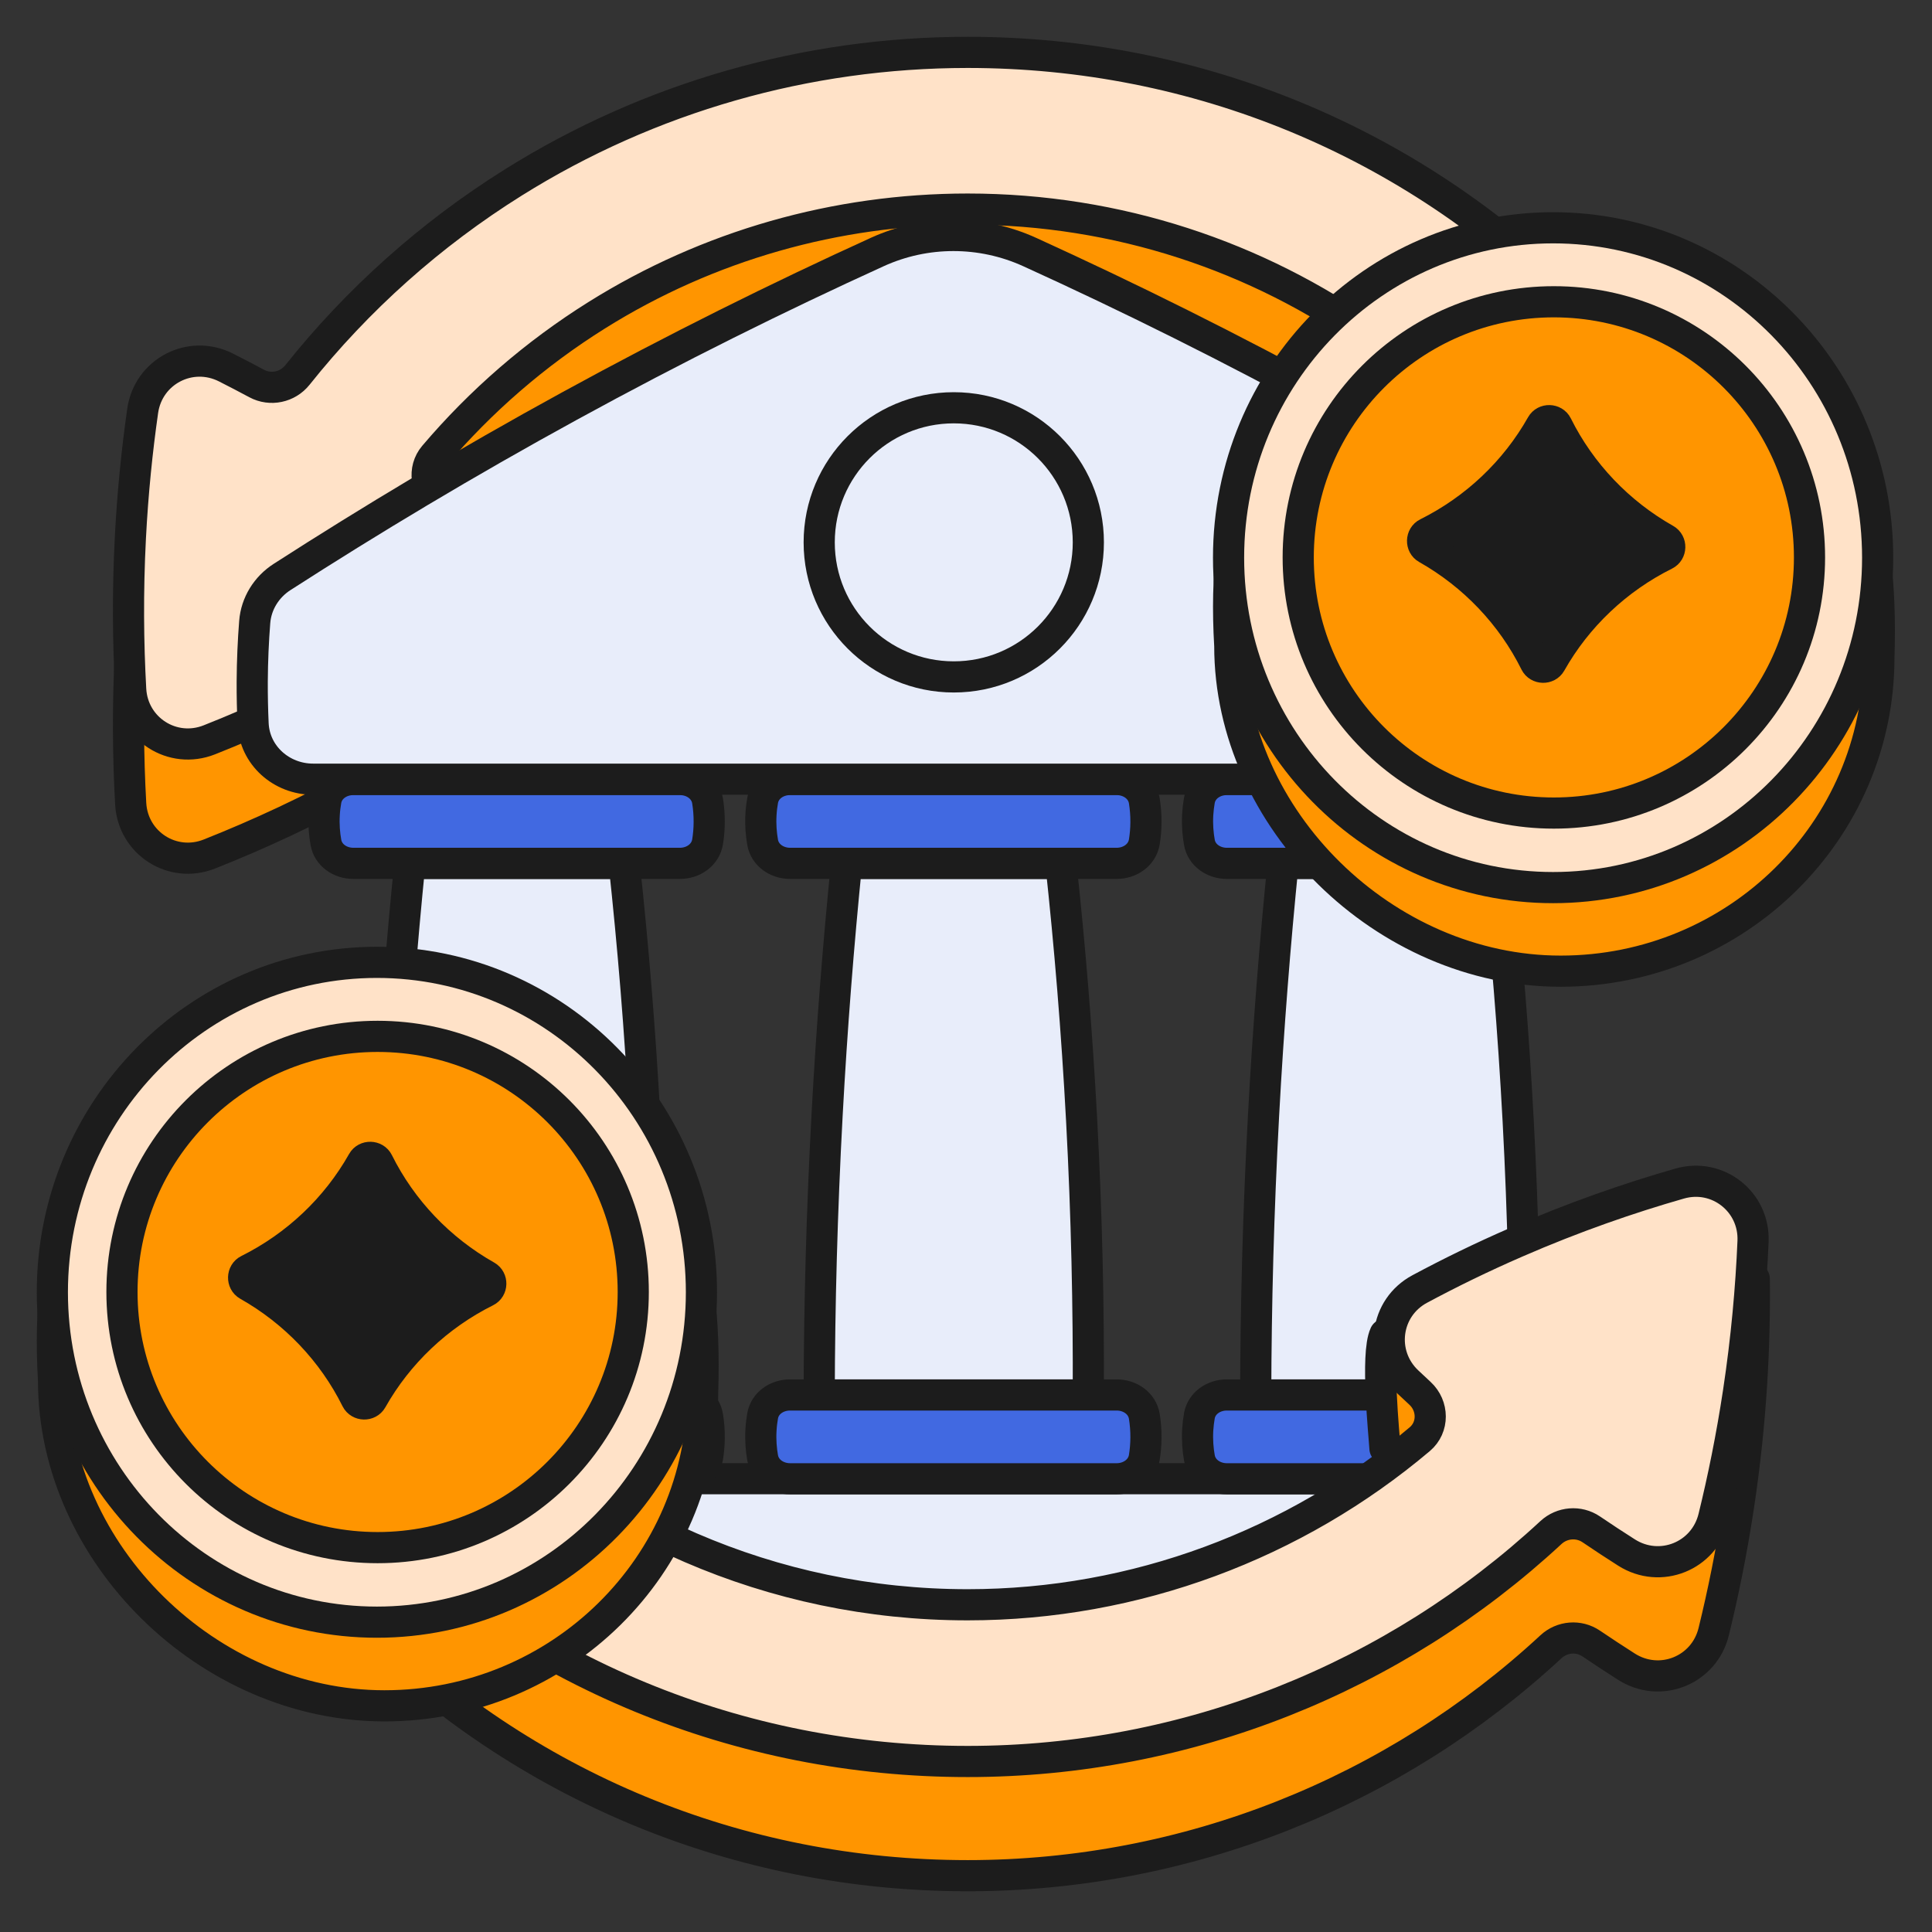
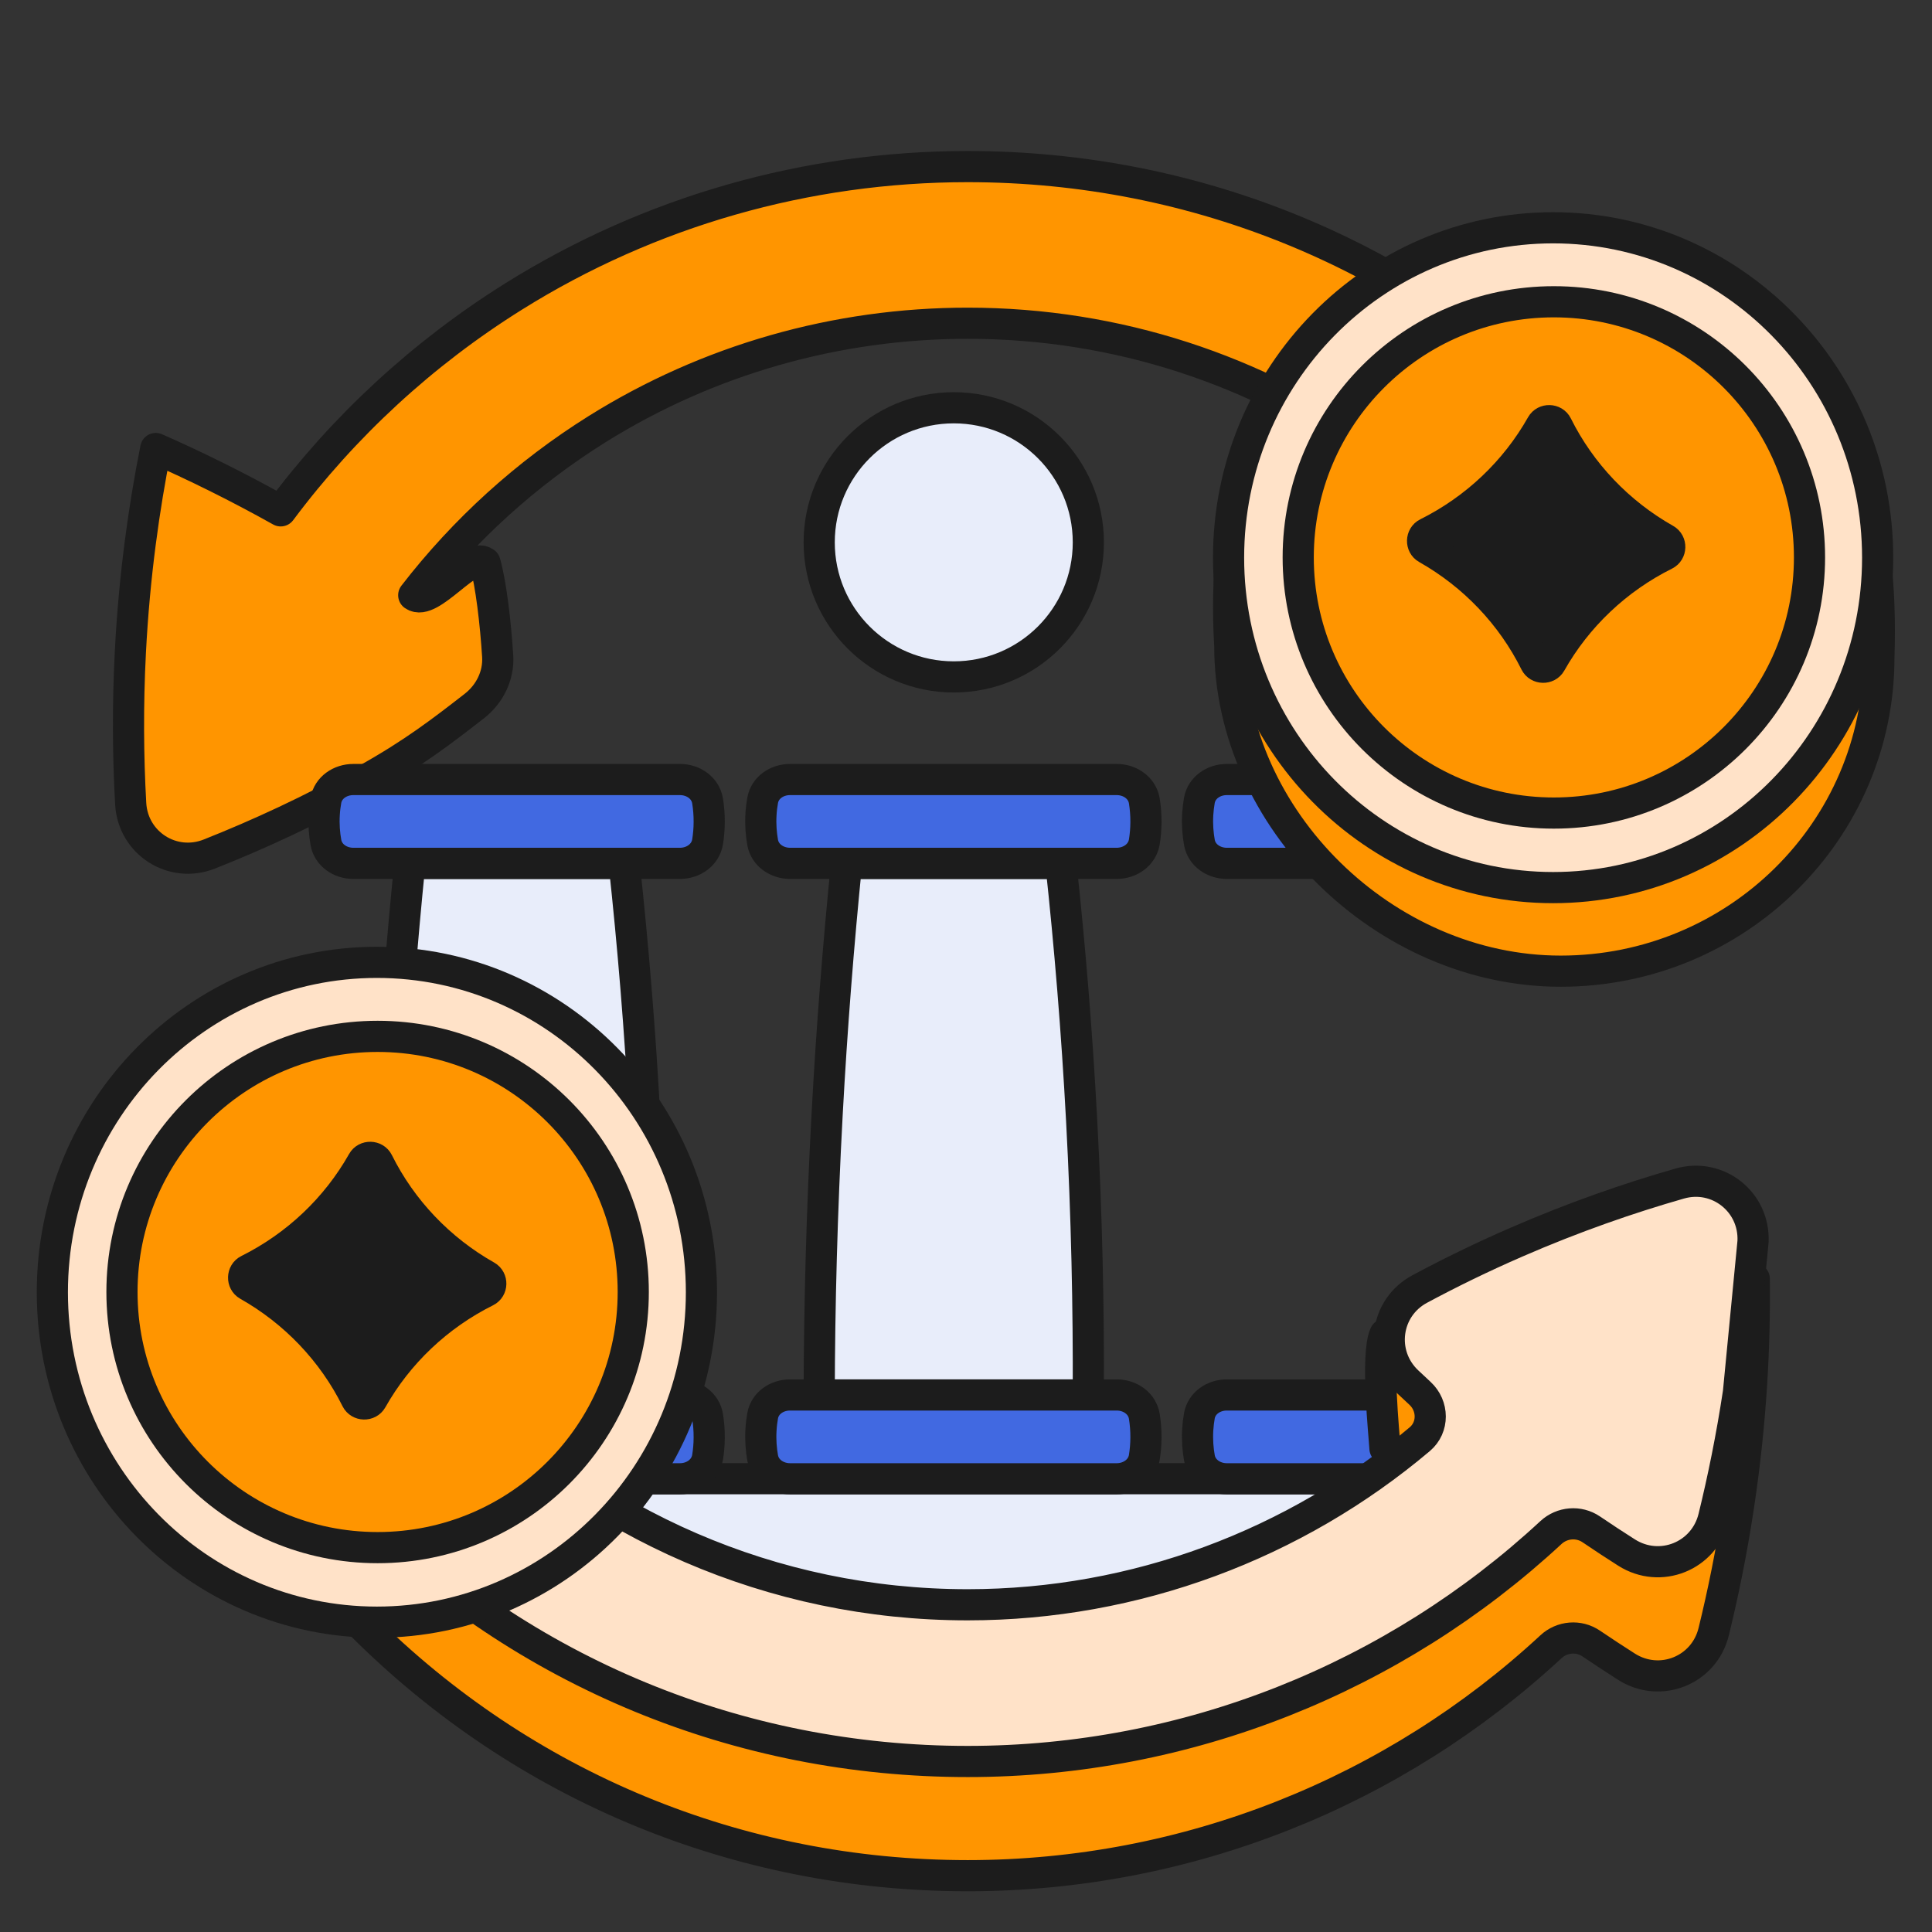
<svg xmlns="http://www.w3.org/2000/svg" width="62" height="62" viewBox="0 0 62 62" fill="none">
  <rect x="0" y="0" width="62" height="62" fill="#333333" stroke="none" />
  <path d="M50.488 13.379C45.297 8.199 38.396 5.346 31.054 5.346C25.884 5.346 20.844 6.787 16.482 9.515C13.573 11.334 11.041 13.67 9.008 16.394C7.59 15.6 6.241 14.94 4.999 14.393C4.623 16.277 4.311 18.47 4.184 20.92C4.094 22.667 4.111 24.297 4.194 25.789C4.264 27.059 5.536 27.875 6.718 27.407C8.286 26.786 9.983 26.006 11.749 25.021C13.276 24.169 14.195 23.455 15.217 22.662C15.713 22.276 16.01 21.683 15.971 21.055C15.905 20.014 15.759 18.74 15.564 18.055C15.075 17.675 13.815 19.485 13.277 19.101C14.899 17.002 16.887 15.195 19.158 13.774C22.717 11.549 26.831 10.373 31.055 10.373C40.703 10.373 48.949 16.479 52.116 25.021C52.139 25.084 52.161 25.144 52.182 25.201C52.641 26.434 53.365 27.233 54.636 26.89L55.894 26.552C56.767 26.317 57.382 25.52 57.344 24.616C57.099 18.759 55.29 18.168 50.489 13.377L50.488 13.379Z" fill="#FF9500" stroke="#1C1C1C" stroke-miterlimit="10" stroke-linejoin="round" />
-   <path d="M50.488 9.714C45.297 4.534 38.396 1.681 31.054 1.681C25.884 1.681 20.844 3.123 16.482 5.85C13.823 7.512 11.479 9.607 9.544 12.035C9.231 12.427 8.681 12.545 8.239 12.308C7.905 12.129 7.576 11.957 7.251 11.793C6.11 11.216 4.76 11.918 4.579 13.184C4.399 14.444 4.259 15.805 4.184 17.255C4.094 19.003 4.111 20.633 4.194 22.125C4.264 23.394 5.536 24.21 6.718 23.742C8.286 23.121 9.983 22.341 11.749 21.357C12.808 20.766 13.787 20.161 14.687 19.558C15.743 18.85 15.792 17.34 14.787 16.561C14.568 16.391 14.345 16.221 14.117 16.051C13.662 15.711 13.564 15.063 13.931 14.63C15.423 12.873 17.183 11.346 19.158 10.111C22.717 7.885 26.831 6.71 31.055 6.71C40.703 6.71 48.948 12.815 52.115 21.357C52.501 22.396 52.742 23.1 52.891 23.782C53.214 25.256 54.734 26.241 56.066 25.532L56.785 25.149C57.438 24.801 57.852 24.12 57.824 23.382C57.59 16.981 55.385 14.599 50.489 9.714H50.488Z" fill="#FFE2C8" stroke="#1C1C1C" stroke-miterlimit="10" stroke-linejoin="round" />
  <path d="M53.118 50.096C53.064 51.024 52.234 51.665 51.304 51.665H9.841C8.897 51.665 8.06 51.005 8.013 50.063C8.004 49.888 7.999 49.706 8 49.519C8.001 49.36 8.005 49.205 8.013 49.055C8.06 48.113 8.898 47.453 9.841 47.453H51.304C52.234 47.453 53.065 48.094 53.118 49.022C53.128 49.182 53.133 49.348 53.134 49.519C53.135 49.718 53.129 49.911 53.118 50.096Z" fill="#E8EDFA" stroke="#1C1C1C" stroke-miterlimit="10" stroke-linejoin="round" />
  <path d="M34.925 44.766H26.289C26.295 41.897 26.374 38.893 26.543 35.767C26.694 32.972 26.908 30.282 27.167 27.707H34.045C34.328 30.325 34.558 33.082 34.712 35.969C34.876 39.042 34.938 41.979 34.925 44.766Z" fill="#E8EDFA" stroke="#1C1C1C" stroke-miterlimit="10" stroke-linejoin="round" />
  <path d="M36.723 27.015C36.655 27.437 36.263 27.706 35.836 27.706H25.354C24.935 27.706 24.547 27.446 24.474 27.034C24.428 26.773 24.401 26.47 24.421 26.134C24.43 25.974 24.449 25.824 24.474 25.685C24.547 25.274 24.933 25.016 25.351 25.016H35.838C36.264 25.016 36.655 25.284 36.723 25.704C36.755 25.908 36.777 26.137 36.775 26.386C36.774 26.615 36.753 26.826 36.723 27.015Z" fill="#4169E1" stroke="#1C1C1C" stroke-miterlimit="10" stroke-linejoin="round" />
  <path d="M36.723 46.766C36.655 47.187 36.263 47.456 35.836 47.456H25.354C24.935 47.456 24.547 47.196 24.474 46.784C24.428 46.523 24.401 46.22 24.421 45.884C24.43 45.724 24.449 45.574 24.474 45.435C24.547 45.024 24.933 44.766 25.351 44.766H35.838C36.264 44.766 36.655 45.034 36.723 45.454C36.755 45.658 36.777 45.887 36.775 46.136C36.774 46.365 36.753 46.576 36.723 46.766Z" fill="#4169E1" stroke="#1C1C1C" stroke-miterlimit="10" stroke-linejoin="round" />
  <path d="M20.909 44.766H12.273C12.28 41.897 12.358 38.893 12.527 35.767C12.678 32.972 12.892 30.282 13.152 27.707H20.03C20.313 30.325 20.543 33.082 20.697 35.969C20.86 39.042 20.922 41.979 20.909 44.766Z" fill="#E8EDFA" stroke="#1C1C1C" stroke-miterlimit="10" stroke-linejoin="round" />
  <path d="M22.707 27.015C22.639 27.437 22.247 27.706 21.821 27.706H11.338C10.919 27.706 10.532 27.446 10.459 27.034C10.412 26.773 10.385 26.47 10.405 26.134C10.414 25.974 10.433 25.824 10.458 25.685C10.531 25.274 10.918 25.016 11.335 25.016H21.823C22.248 25.016 22.639 25.284 22.707 25.704C22.74 25.908 22.761 26.137 22.759 26.386C22.758 26.615 22.738 26.826 22.707 27.015Z" fill="#4169E1" stroke="#1C1C1C" stroke-miterlimit="10" stroke-linejoin="round" />
  <path d="M22.707 46.766C22.639 47.187 22.247 47.456 21.821 47.456H11.338C10.919 47.456 10.532 47.196 10.459 46.784C10.412 46.523 10.385 46.22 10.405 45.884C10.414 45.724 10.433 45.574 10.458 45.435C10.531 45.024 10.918 44.766 11.335 44.766H21.823C22.248 44.766 22.639 45.034 22.707 45.454C22.74 45.658 22.761 45.887 22.759 46.136C22.758 46.365 22.738 46.576 22.707 46.766Z" fill="#4169E1" stroke="#1C1C1C" stroke-miterlimit="10" stroke-linejoin="round" />
-   <path d="M48.933 44.766H40.297C40.303 41.897 40.381 38.893 40.55 35.767C40.702 32.972 40.915 30.282 41.175 27.707H48.053C48.336 30.325 48.566 33.082 48.72 35.969C48.884 39.042 48.946 41.979 48.933 44.766Z" fill="#E8EDFA" stroke="#1C1C1C" stroke-miterlimit="10" stroke-linejoin="round" />
  <path d="M50.738 27.015C50.67 27.437 50.279 27.706 49.852 27.706H39.369C38.95 27.706 38.563 27.446 38.49 27.034C38.443 26.773 38.417 26.47 38.436 26.134C38.446 25.974 38.465 25.824 38.489 25.685C38.563 25.274 38.949 25.016 39.367 25.016H49.854C50.279 25.016 50.67 25.284 50.738 25.704C50.771 25.908 50.792 26.137 50.791 26.386C50.789 26.615 50.769 26.826 50.738 27.015Z" fill="#4169E1" stroke="#1C1C1C" stroke-miterlimit="10" stroke-linejoin="round" />
  <path d="M50.738 46.766C50.67 47.187 50.279 47.456 49.852 47.456H39.369C38.95 47.456 38.563 47.196 38.49 46.784C38.443 46.523 38.417 46.22 38.436 45.884C38.446 45.724 38.465 45.574 38.489 45.435C38.563 45.024 38.949 44.766 39.367 44.766H49.854C50.279 44.766 50.67 45.034 50.738 45.454C50.771 45.658 50.792 45.887 50.791 46.136C50.789 46.365 50.769 46.576 50.738 46.766Z" fill="#4169E1" stroke="#1C1C1C" stroke-miterlimit="10" stroke-linejoin="round" />
-   <path d="M53.022 19.962C52.975 19.368 52.644 18.837 52.143 18.515C49.314 16.693 46.242 14.85 42.926 13.034C39.509 11.164 36.2 9.525 33.044 8.088C31.489 7.38 29.705 7.38 28.151 8.088C24.995 9.525 21.686 11.164 18.268 13.035C14.953 14.85 11.882 16.694 9.053 18.515C8.552 18.837 8.22 19.368 8.174 19.962C8.127 20.561 8.098 21.199 8.094 21.871C8.092 22.34 8.102 22.792 8.122 23.227C8.168 24.242 9.032 25.005 10.048 25.005H51.148C52.165 25.005 53.028 24.242 53.075 23.227C53.095 22.792 53.105 22.34 53.102 21.871C53.099 21.199 53.069 20.561 53.022 19.962Z" fill="#E8EDFA" stroke="#1C1C1C" stroke-miterlimit="10" stroke-linejoin="round" />
  <path d="M30.608 21.723C32.993 21.723 34.926 19.79 34.926 17.405C34.926 15.02 32.993 13.086 30.608 13.086C28.223 13.086 26.289 15.02 26.289 17.405C26.289 19.79 28.223 21.723 30.608 21.723Z" fill="#E8EDFA" stroke="#1C1C1C" stroke-miterlimit="10" stroke-linejoin="round" />
  <path d="M56.296 41.036C54.083 41.533 51.475 42.303 48.663 43.527C47.855 43.879 45.169 42.45 44.445 42.819C44.145 43.461 44.424 46.08 44.445 46.483C45.314 47.398 45.278 48.138 46.387 49.117C42.284 52.941 36.824 55.164 31.053 55.164C18.676 55.164 8.609 45.116 8.609 32.767L6.402 38.422C6.402 45.748 6.43 46.98 11.62 52.16C16.811 57.339 23.712 60.193 31.054 60.193C38.109 60.193 44.758 57.495 49.773 52.845C50.128 52.516 50.664 52.471 51.064 52.743C51.447 53.002 51.825 53.25 52.197 53.487C53.277 54.173 54.689 53.607 54.994 52.365C55.297 51.129 55.57 49.789 55.788 48.352C56.203 45.616 56.321 43.145 56.297 41.039L56.296 41.036Z" fill="#FF9500" stroke="#1C1C1C" stroke-miterlimit="10" stroke-linejoin="round" />
-   <path d="M56.257 39.84C56.311 38.57 55.126 37.632 53.903 37.982C52.282 38.446 50.517 39.056 48.663 39.863C47.55 40.346 46.517 40.853 45.562 41.365C44.441 41.965 44.245 43.464 45.168 44.338C45.3 44.463 45.434 44.588 45.569 44.713C46.003 45.114 46.014 45.803 45.563 46.184C41.567 49.559 36.446 51.499 31.053 51.499C24.742 51.499 19.031 48.886 14.949 44.688C11.962 41.616 9.937 40.362 9.14 37.267C8.789 35.9 7.107 35.122 6.035 36.04C5.669 36.354 5.457 36.815 5.462 37.297C5.534 43.828 6.617 43.502 11.62 48.495C16.811 53.675 23.712 56.528 31.054 56.528C38.109 56.528 44.758 53.831 49.773 49.18C50.128 48.852 50.664 48.807 51.064 49.078C51.447 49.338 51.825 49.586 52.197 49.822C53.277 50.509 54.689 49.943 54.994 48.7C55.297 47.465 55.57 46.125 55.788 44.688C56.05 42.958 56.193 41.334 56.257 39.84Z" fill="#FFE2C8" stroke="#1C1C1C" stroke-miterlimit="10" stroke-linejoin="round" />
+   <path d="M56.257 39.84C56.311 38.57 55.126 37.632 53.903 37.982C52.282 38.446 50.517 39.056 48.663 39.863C47.55 40.346 46.517 40.853 45.562 41.365C44.441 41.965 44.245 43.464 45.168 44.338C45.3 44.463 45.434 44.588 45.569 44.713C46.003 45.114 46.014 45.803 45.563 46.184C41.567 49.559 36.446 51.499 31.053 51.499C24.742 51.499 19.031 48.886 14.949 44.688C11.962 41.616 9.937 40.362 9.14 37.267C8.789 35.9 7.107 35.122 6.035 36.04C5.669 36.354 5.457 36.815 5.462 37.297C5.534 43.828 6.617 43.502 11.62 48.495C16.811 53.675 23.712 56.528 31.054 56.528C38.109 56.528 44.758 53.831 49.773 49.18C50.128 48.852 50.664 48.807 51.064 49.078C51.447 49.338 51.825 49.586 52.197 49.822C53.277 50.509 54.689 49.943 54.994 48.7C55.297 47.465 55.57 46.125 55.788 44.688Z" fill="#FFE2C8" stroke="#1C1C1C" stroke-miterlimit="10" stroke-linejoin="round" />
  <path d="M60.296 21.098C60.296 26.659 55.724 31.166 50.083 31.166C44.443 31.166 39.465 26.286 39.465 20.725C38.917 11.345 44.443 11.03 50.083 11.03C55.724 11.03 60.606 11.517 60.296 21.098Z" fill="#FF9500" stroke="#1C1C1C" stroke-miterlimit="10" />
  <path d="M49.841 28.484C55.593 28.484 60.256 23.744 60.256 17.897C60.256 12.05 55.593 7.31 49.841 7.31C44.089 7.31 39.426 12.05 39.426 17.897C39.426 23.744 44.089 28.484 49.841 28.484Z" fill="#FFE2C8" stroke="#1C1C1C" stroke-miterlimit="10" />
  <path d="M49.865 26.092C54.396 26.092 58.069 22.419 58.069 17.888C58.069 13.357 54.396 9.684 49.865 9.684C45.334 9.684 41.661 13.357 41.661 17.888C41.661 22.419 45.334 26.092 49.865 26.092Z" fill="#FF9500" stroke="#1C1C1C" stroke-miterlimit="10" />
-   <path d="M22.549 44.674C22.549 50.235 17.976 54.742 12.336 54.742C6.695 54.742 1.718 49.862 1.718 44.301C1.17 34.921 6.695 34.606 12.336 34.606C17.976 34.606 22.858 35.093 22.549 44.674Z" fill="#FF9500" stroke="#1C1C1C" stroke-miterlimit="10" />
  <path d="M12.095 52.057C17.847 52.057 22.51 47.317 22.51 41.47C22.51 35.623 17.847 30.883 12.095 30.883C6.343 30.883 1.68 35.623 1.68 41.47C1.68 47.317 6.343 52.057 12.095 52.057Z" fill="#FFE2C8" stroke="#1C1C1C" stroke-miterlimit="10" />
  <path d="M12.118 49.665C16.649 49.665 20.322 45.992 20.322 41.461C20.322 36.931 16.649 33.258 12.118 33.258C7.587 33.258 3.914 36.931 3.914 41.461C3.914 45.992 7.587 49.665 12.118 49.665Z" fill="#FF9500" stroke="#1C1C1C" stroke-miterlimit="10" />
  <path d="M12.128 37.29C12.032 37.097 11.744 37.089 11.638 37.278C10.797 38.77 9.514 39.984 7.967 40.755C7.774 40.851 7.767 41.136 7.954 41.242C9.459 42.092 10.678 43.371 11.44 44.905C11.537 45.098 11.824 45.106 11.93 44.918C12.771 43.425 14.054 42.211 15.601 41.44C15.794 41.344 15.801 41.059 15.614 40.953C14.109 40.103 12.891 38.824 12.128 37.29Z" fill="#1C1C1C" stroke="#1C1C1C" stroke-miterlimit="10" stroke-linejoin="round" />
  <path d="M49.962 13.649C49.866 13.455 49.578 13.448 49.472 13.636C48.631 15.128 47.348 16.342 45.801 17.113C45.608 17.209 45.601 17.495 45.788 17.6C47.294 18.451 48.512 19.73 49.274 21.264C49.371 21.457 49.658 21.464 49.764 21.276C50.605 19.784 51.888 18.57 53.436 17.799C53.628 17.703 53.636 17.418 53.448 17.312C51.943 16.462 50.725 15.183 49.962 13.649Z" fill="#1C1C1C" stroke="#1C1C1C" stroke-miterlimit="10" stroke-linejoin="round" />
</svg>